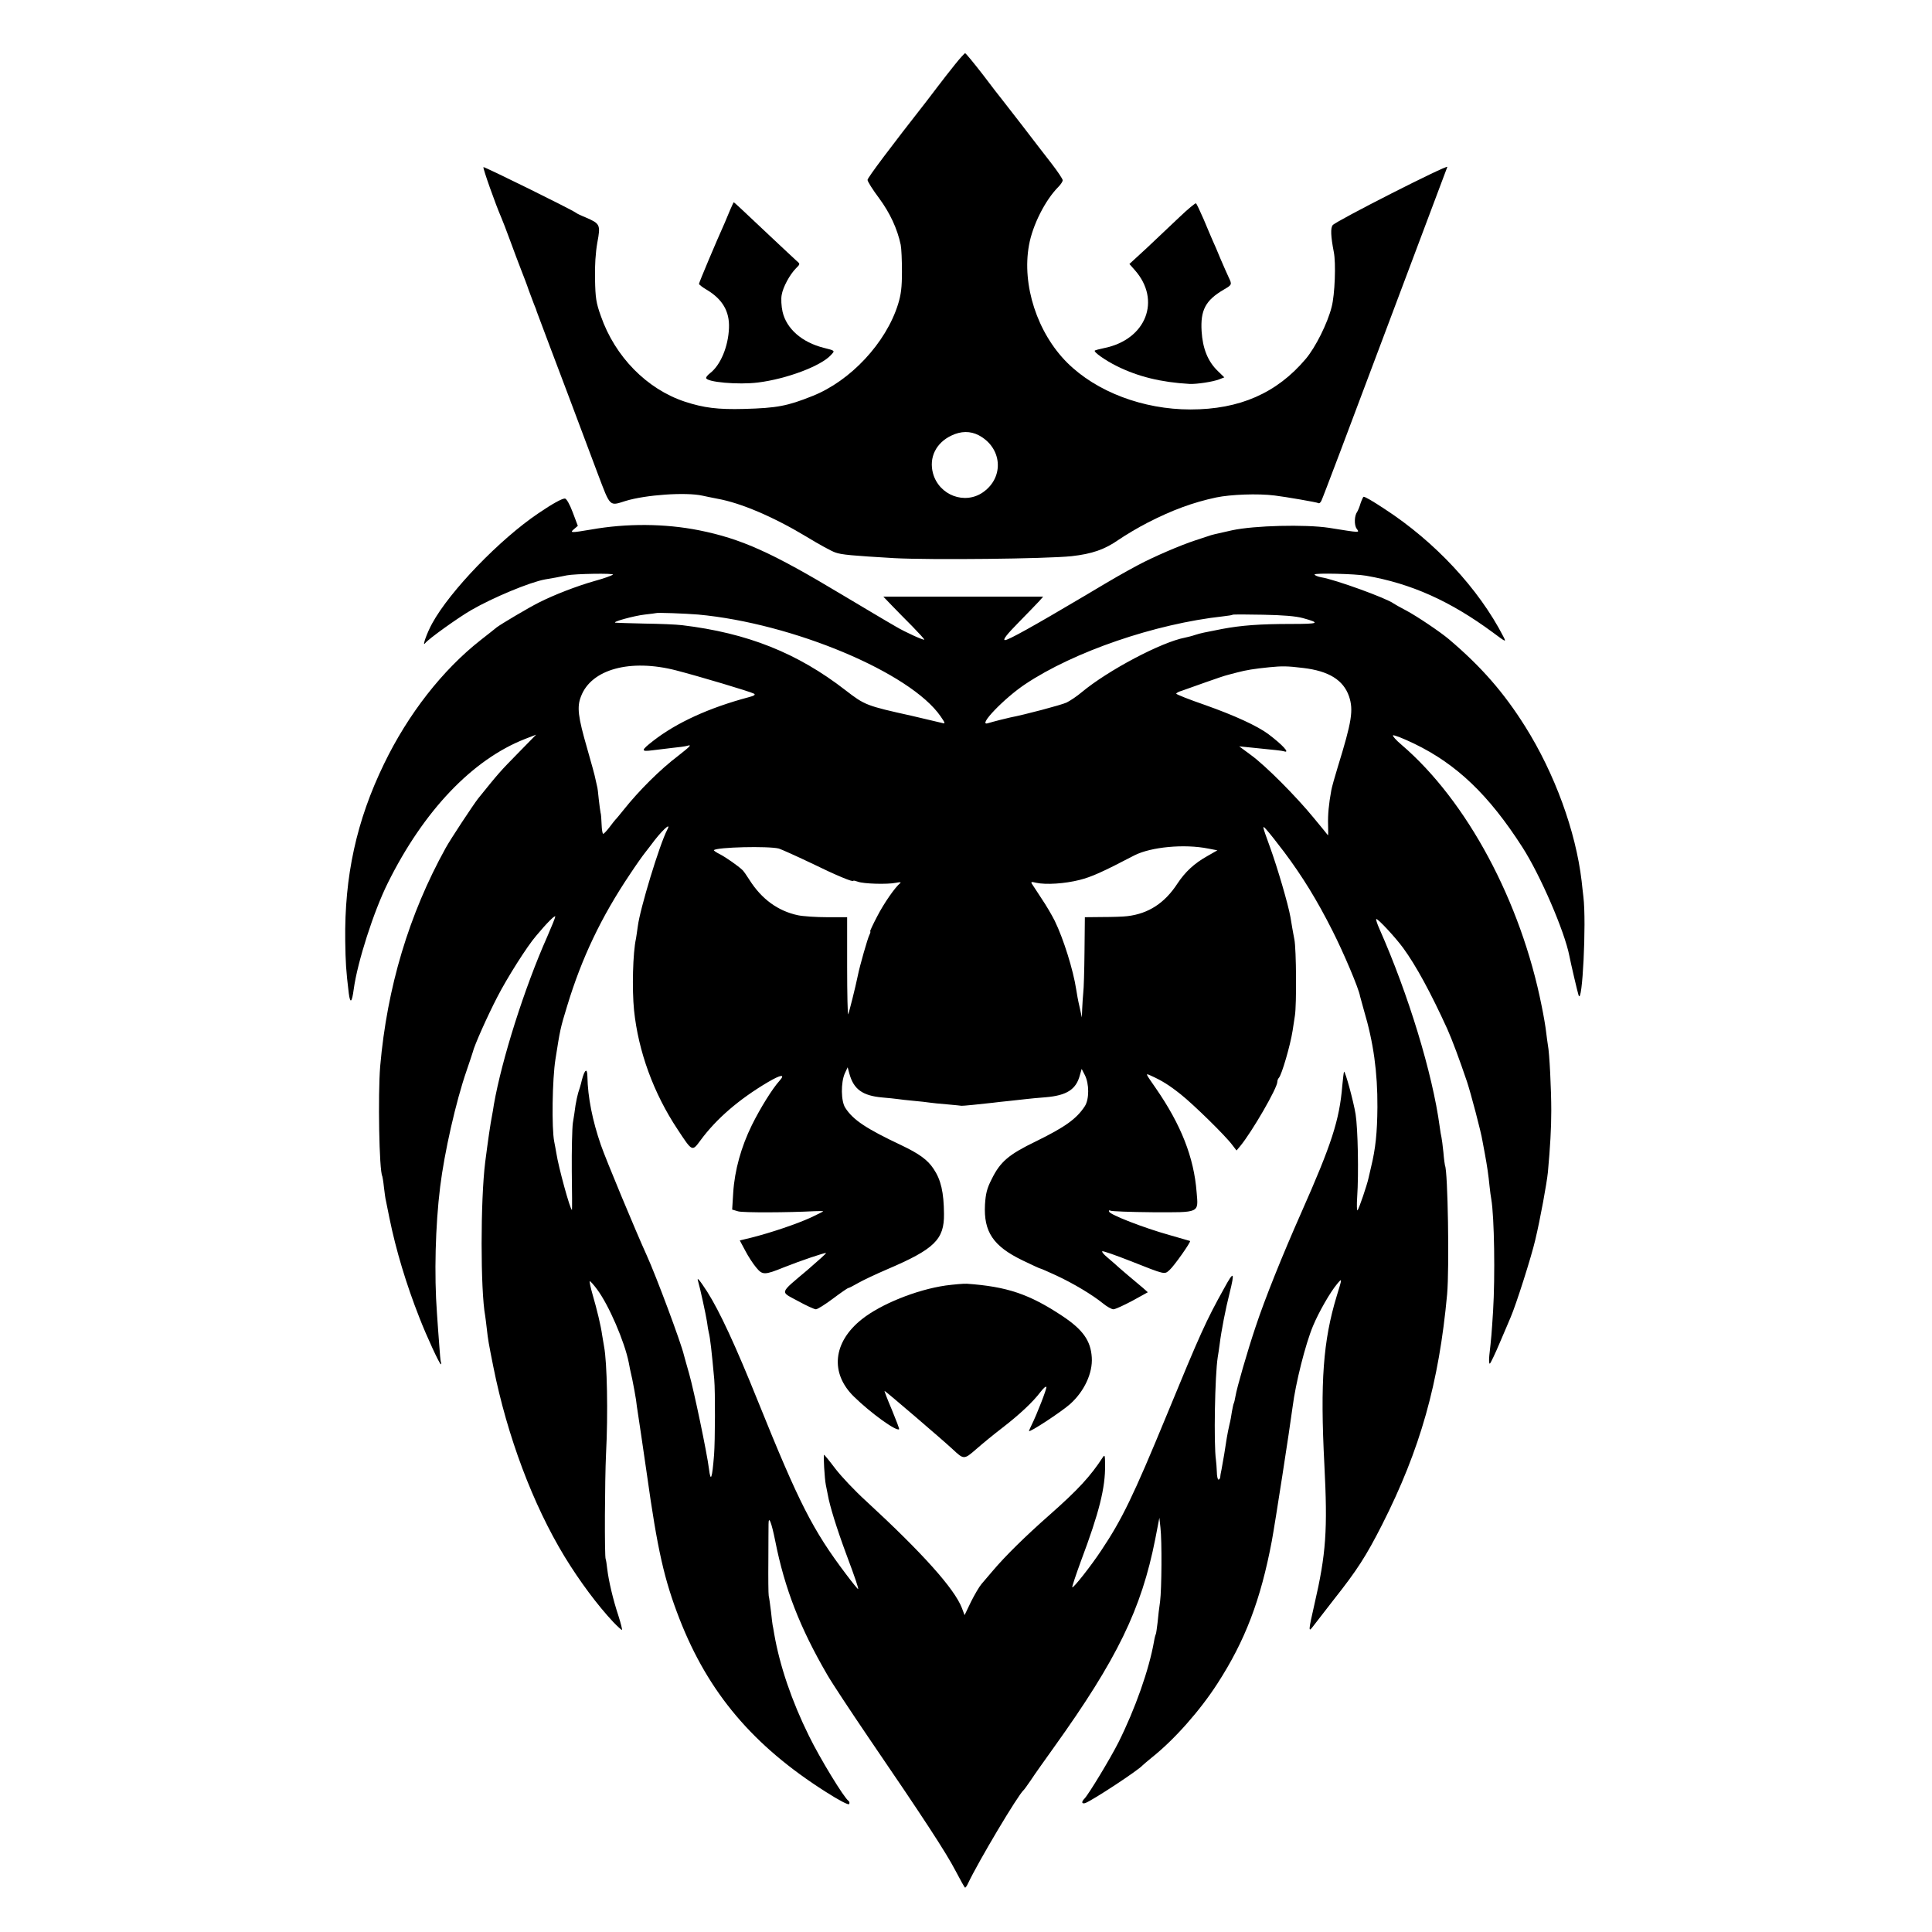
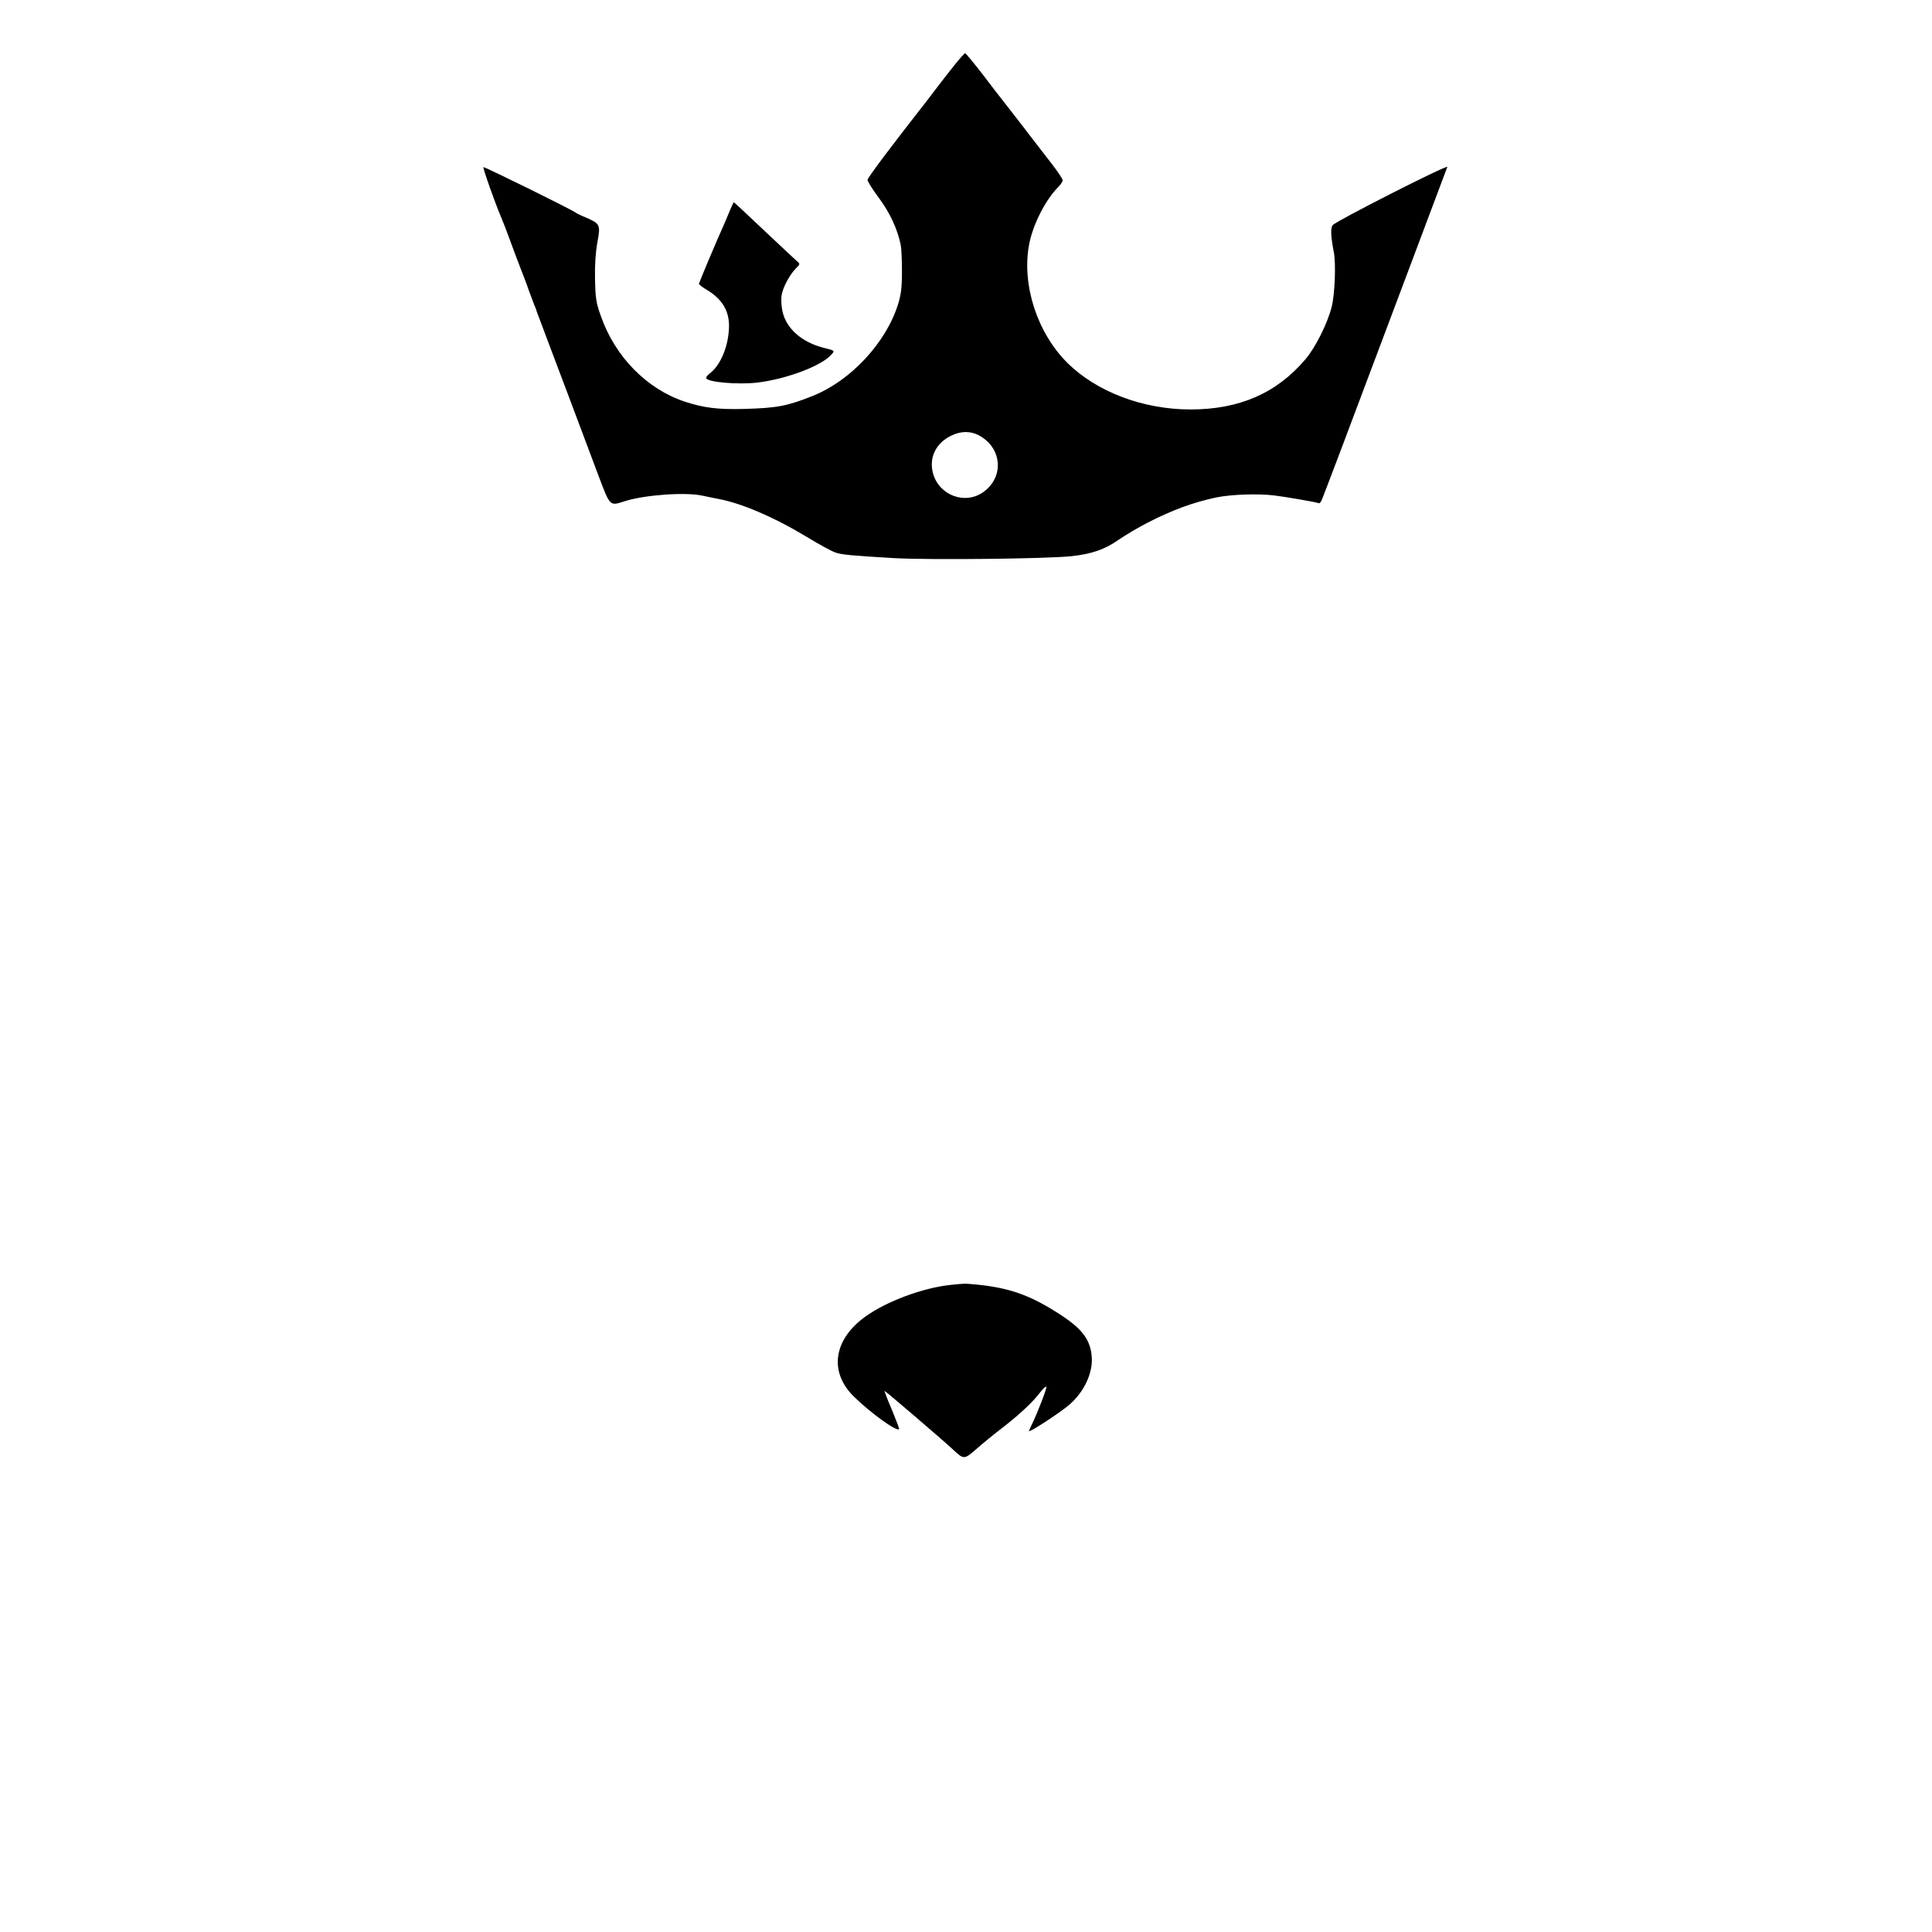
<svg xmlns="http://www.w3.org/2000/svg" version="1.0" width="1089pt" height="1089pt" viewBox="0 0 1089 1089" preserveAspectRatio="xMidYMid meet">
  <g transform="translate(0,1089) scale(0.1,-0.1)" fill="#000000" stroke="none">
    <path d="M5384 10528 c-28 -35 -73 -92 -100 -128 -27 -35 -54 -71 -61 -80 -199 -254 -333 -432 -333 -444 0 -9 29 -55 65 -103 62 -84 103 -173 122 -263 4 -19 7 -87 7 -150 0 -90 -5 -130 -22 -185 -68 -218 -268 -432 -482 -517 -142 -57 -202 -68 -385 -73 -149 -4 -228 6 -335 41 -214 71 -393 253 -473 482 -27 75 -31 103 -33 207 -2 78 3 151 13 208 19 101 16 106 -67 142 -25 10 -50 22 -56 27 -26 19 -515 260 -519 256 -5 -4 69 -212 100 -283 7 -16 30 -75 50 -130 20 -55 48 -129 62 -165 14 -36 34 -87 43 -115 10 -27 24 -63 30 -80 7 -16 14 -34 15 -40 2 -5 35 -94 74 -197 66 -174 103 -272 271 -720 71 -187 64 -181 155 -152 113 35 341 51 435 30 14 -3 51 -11 83 -17 134 -24 318 -103 504 -215 67 -41 140 -81 161 -88 35 -13 97 -18 332 -32 204 -11 856 -4 1000 11 115 13 186 37 266 93 38 26 110 69 161 95 140 72 257 115 388 143 82 17 235 23 330 11 59 -7 239 -38 247 -43 4 -3 11 3 16 13 6 10 166 434 357 943 191 509 350 931 353 939 6 17 -628 -305 -646 -328 -13 -16 -11 -63 6 -151 13 -63 6 -242 -12 -310 -23 -92 -91 -228 -146 -293 -163 -193 -373 -285 -650 -285 -266 0 -529 99 -694 263 -169 168 -257 438 -216 663 20 113 92 255 166 329 13 13 24 30 24 37 0 7 -28 49 -62 93 -35 45 -110 142 -168 218 -58 75 -110 142 -115 148 -6 7 -53 67 -104 135 -52 67 -97 122 -101 122 -3 0 -29 -28 -56 -62z m132 -2091 c133 -70 146 -236 26 -321 -103 -73 -249 -18 -283 106 -24 89 17 172 104 213 54 26 106 26 153 2z" />
    <path d="M4116 9708 c-10 -24 -24 -57 -31 -74 -50 -111 -145 -337 -145 -344 0 -4 19 -19 43 -33 89 -53 130 -122 126 -216 -4 -104 -47 -208 -106 -254 -13 -10 -23 -22 -23 -27 0 -24 182 -40 293 -26 161 20 355 93 411 155 23 25 24 24 -39 40 -125 31 -212 108 -234 204 -7 31 -9 73 -5 94 7 44 46 116 81 151 23 23 24 24 5 40 -11 10 -80 74 -153 143 -165 156 -201 189 -203 189 -1 0 -10 -19 -20 -42z" />
-     <path d="M6649 9667 c-47 -45 -130 -123 -184 -174 l-99 -91 31 -35 c149 -169 64 -389 -169 -438 -29 -6 -55 -13 -57 -15 -8 -8 60 -56 125 -88 119 -59 249 -91 409 -100 40 -2 133 12 168 26 l28 11 -37 36 c-56 54 -85 127 -91 224 -7 119 22 174 124 234 48 28 48 29 29 69 -8 16 -28 63 -46 104 -17 41 -37 89 -45 105 -7 17 -30 69 -50 118 -21 48 -40 89 -44 91 -3 2 -45 -32 -92 -77z" />
-     <path d="M7669 8053 c-6 -21 -15 -42 -19 -48 -16 -21 -18 -74 -3 -95 17 -24 25 -24 -157 5 -133 20 -420 13 -545 -14 -108 -24 -112 -25 -135 -33 -8 -3 -40 -13 -70 -23 -86 -28 -237 -93 -325 -140 -84 -45 -128 -70 -297 -171 -297 -176 -439 -255 -454 -252 -12 2 10 31 77 99 52 53 104 107 117 121 l22 25 -450 0 -451 0 48 -50 c26 -27 78 -80 116 -118 37 -38 67 -71 67 -74 0 -7 -108 42 -160 73 -25 15 -49 29 -55 32 -5 3 -117 69 -249 148 -396 238 -567 315 -806 363 -191 38 -407 40 -609 4 -112 -19 -122 -19 -95 3 l21 18 -29 77 c-17 45 -35 77 -44 77 -17 0 -71 -30 -149 -83 -217 -146 -499 -438 -599 -621 -30 -54 -59 -137 -39 -111 17 23 186 144 259 186 121 70 329 157 416 173 12 2 41 7 63 11 22 4 49 10 60 12 45 9 269 13 260 4 -6 -5 -52 -22 -104 -36 -102 -29 -228 -78 -313 -121 -58 -29 -213 -121 -238 -140 -8 -7 -49 -39 -91 -72 -215 -169 -408 -416 -544 -697 -156 -321 -224 -635 -219 -999 2 -123 4 -162 20 -295 8 -61 18 -52 28 24 21 153 112 437 192 598 202 407 477 696 774 812 l62 24 -93 -95 c-114 -116 -116 -119 -234 -265 -28 -36 -157 -231 -183 -279 -207 -374 -330 -785 -369 -1230 -13 -159 -6 -590 12 -620 1 -3 6 -30 9 -61 4 -31 8 -65 11 -75 2 -11 11 -55 20 -99 37 -182 95 -374 169 -562 41 -106 114 -263 121 -263 2 0 3 6 0 13 -2 6 -6 49 -9 95 -4 45 -9 126 -13 180 -16 215 -9 494 18 712 24 195 89 482 149 655 17 50 33 97 35 105 8 36 83 204 138 310 56 109 168 286 219 345 59 71 107 119 108 109 0 -6 -21 -58 -46 -115 -128 -288 -255 -689 -300 -944 -3 -22 -8 -49 -10 -60 -10 -50 -23 -141 -39 -265 -27 -215 -27 -724 0 -868 1 -9 6 -42 9 -72 7 -63 10 -80 37 -215 78 -390 223 -776 402 -1070 85 -139 185 -273 274 -368 25 -26 47 -46 49 -44 2 2 -7 38 -20 79 -31 93 -55 197 -63 263 -3 28 -7 53 -9 57 -7 11 -5 446 2 593 12 227 6 516 -11 605 -2 13 -7 42 -11 65 -7 52 -29 143 -54 229 -11 38 -18 72 -16 74 3 2 21 -18 41 -45 67 -89 156 -297 179 -413 2 -14 11 -56 20 -95 8 -38 17 -90 21 -115 3 -25 7 -54 9 -65 7 -45 30 -200 52 -353 60 -429 98 -596 184 -817 162 -416 415 -715 823 -974 78 -50 129 -76 133 -70 4 6 2 14 -3 18 -25 16 -162 241 -223 366 -97 196 -165 396 -196 575 -4 25 -8 47 -9 50 -1 3 -5 37 -9 75 -5 39 -10 79 -13 90 -2 11 -3 101 -2 200 0 99 1 190 1 203 0 53 16 14 38 -95 53 -268 140 -490 293 -753 27 -47 131 -204 230 -350 313 -458 440 -653 492 -753 28 -53 52 -97 55 -97 3 0 10 10 16 23 59 125 283 501 314 527 4 3 21 28 40 55 18 28 77 111 130 185 357 498 494 780 572 1176 l23 119 6 -55 c9 -77 7 -347 -2 -417 -5 -32 -11 -85 -14 -118 -4 -33 -8 -62 -10 -66 -2 -3 -7 -21 -10 -40 -28 -160 -106 -381 -201 -571 -46 -91 -167 -291 -191 -316 -19 -19 -16 -32 5 -25 42 16 299 185 322 212 3 3 27 24 53 45 127 101 271 264 369 416 156 241 244 471 307 805 18 97 101 633 117 755 17 134 72 353 115 456 32 77 97 191 136 237 29 35 29 33 -2 -67 -77 -253 -94 -484 -70 -951 19 -369 10 -503 -56 -788 -35 -153 -35 -161 -6 -122 12 16 65 84 117 151 129 163 180 242 270 419 216 426 321 800 367 1300 13 147 4 697 -12 725 -1 3 -6 37 -9 75 -4 39 -9 77 -11 85 -2 8 -7 35 -10 60 -40 299 -177 747 -339 1113 -14 31 -22 57 -18 57 12 -1 106 -102 151 -163 73 -100 156 -253 249 -457 28 -63 68 -170 111 -297 21 -63 80 -286 87 -333 3 -14 9 -47 14 -75 12 -65 20 -118 26 -180 3 -27 7 -61 10 -75 17 -99 22 -434 10 -630 -8 -126 -10 -152 -21 -248 -3 -29 -2 -51 3 -48 4 2 30 56 56 118 27 62 54 127 61 143 30 69 117 341 139 437 28 117 65 320 71 381 13 143 19 246 19 347 0 118 -10 326 -19 369 -2 14 -7 47 -10 74 -3 28 -14 93 -25 146 -117 590 -421 1157 -790 1473 -30 25 -52 50 -48 53 4 4 58 -17 120 -47 240 -116 421 -290 609 -583 101 -157 238 -474 265 -613 7 -37 47 -209 52 -222 21 -63 45 409 27 556 -3 27 -8 67 -10 89 -33 280 -152 606 -318 870 -120 191 -247 337 -430 492 -47 40 -182 131 -241 162 -33 17 -64 35 -70 39 -39 30 -332 136 -408 148 -21 4 -38 11 -38 16 0 9 228 4 290 -7 255 -44 475 -143 715 -320 75 -56 76 -56 59 -23 -139 270 -386 535 -669 719 -71 47 -110 69 -119 69 -2 0 -10 -17 -17 -37z m-3734 -627 c533 -49 1197 -327 1367 -574 25 -36 27 -43 12 -38 -11 3 -89 21 -174 41 -257 57 -265 60 -375 145 -271 210 -553 322 -920 366 -33 4 -127 8 -210 9 -82 2 -157 4 -165 5 -27 3 103 39 165 46 33 4 61 7 62 8 5 4 165 -2 238 -8z m3409 -20 c101 -28 92 -33 -66 -33 -176 0 -281 -8 -388 -28 -107 -21 -119 -23 -154 -34 -17 -6 -42 -12 -56 -15 -133 -25 -434 -184 -583 -308 -27 -23 -65 -48 -85 -58 -30 -14 -238 -69 -317 -84 -20 -4 -95 -23 -128 -33 -58 -16 94 142 211 220 275 184 733 341 1117 383 28 3 52 7 53 9 2 2 79 2 170 0 113 -2 186 -8 226 -19z m-3532 -295 c131 -34 416 -119 438 -131 10 -6 1 -12 -30 -20 -225 -60 -407 -144 -537 -245 -72 -56 -72 -63 -4 -54 31 4 83 10 116 14 33 3 68 8 78 11 29 9 19 -2 -50 -56 -103 -78 -222 -197 -308 -305 -22 -27 -42 -52 -46 -55 -3 -3 -18 -22 -33 -42 -16 -21 -32 -38 -36 -38 -4 0 -8 24 -9 53 -1 28 -3 59 -6 67 -2 8 -6 42 -10 75 -3 33 -7 67 -10 75 -2 8 -6 26 -9 40 -2 14 -23 90 -46 170 -52 180 -59 235 -35 295 58 153 278 213 537 146z m3533 14 c145 -17 227 -68 259 -160 26 -78 16 -141 -64 -400 -17 -55 -33 -113 -36 -130 -14 -76 -20 -138 -18 -195 1 -33 1 -60 -1 -58 -1 2 -37 46 -80 98 -101 123 -272 295 -355 355 l-65 48 70 -7 c129 -13 170 -17 183 -21 36 -12 -9 37 -90 98 -63 46 -186 103 -355 163 -90 31 -163 60 -163 64 0 4 15 12 33 17 17 6 78 28 135 48 56 20 110 38 120 40 9 3 35 9 57 15 50 13 91 20 180 29 71 7 101 7 190 -4z m-107 -1037 c104 -139 185 -271 272 -443 63 -124 150 -329 156 -370 1 -5 11 -41 22 -80 54 -181 77 -349 76 -545 -1 -147 -11 -236 -35 -335 -5 -22 -12 -51 -15 -65 -8 -38 -54 -174 -62 -182 -4 -4 -5 30 -2 75 9 132 4 386 -9 467 -12 74 -59 245 -65 239 -2 -2 -6 -38 -10 -79 -16 -194 -60 -329 -231 -715 -108 -244 -205 -485 -258 -645 -46 -137 -106 -345 -113 -390 -3 -19 -8 -38 -10 -41 -2 -4 -6 -24 -10 -45 -3 -22 -9 -55 -14 -74 -5 -19 -11 -53 -15 -75 -7 -49 -22 -139 -30 -180 -4 -16 -7 -36 -7 -42 -1 -7 -5 -13 -10 -13 -4 0 -9 19 -9 43 -1 23 -3 53 -5 67 -13 89 -6 480 10 580 3 14 7 47 11 74 9 74 34 202 56 288 30 121 24 127 -30 28 -103 -185 -135 -256 -324 -715 -190 -461 -253 -590 -370 -765 -59 -89 -157 -213 -163 -207 -2 2 20 69 49 148 103 274 138 413 136 543 0 51 -2 58 -12 43 -70 -108 -140 -184 -302 -327 -135 -119 -248 -230 -319 -314 -22 -26 -51 -60 -64 -75 -12 -14 -39 -60 -59 -100 l-36 -75 -15 40 c-42 109 -222 310 -540 603 -63 57 -140 139 -173 182 -33 44 -62 79 -64 79 -5 0 3 -136 10 -170 3 -14 8 -38 11 -55 11 -64 51 -192 104 -335 52 -139 70 -193 67 -197 -2 -1 -33 37 -69 85 -187 248 -264 399 -495 972 -128 318 -217 509 -286 618 -44 68 -61 88 -52 60 10 -33 44 -188 50 -228 3 -25 8 -52 10 -60 8 -30 17 -111 31 -265 6 -68 5 -346 -1 -425 -11 -137 -19 -158 -29 -78 -11 89 -84 437 -111 533 -14 50 -28 98 -30 107 -15 66 -157 447 -210 563 -61 134 -230 540 -258 621 -47 136 -74 269 -76 387 -1 49 -15 40 -31 -20 -6 -27 -16 -59 -21 -73 -4 -14 -11 -45 -15 -70 -3 -25 -10 -70 -15 -100 -4 -30 -7 -153 -6 -272 2 -120 2 -218 1 -218 -10 0 -76 241 -88 320 -3 19 -9 49 -12 65 -15 76 -11 352 7 465 26 165 27 173 66 300 82 270 191 500 355 744 33 50 72 105 85 121 13 17 27 35 31 40 58 80 120 138 93 88 -43 -82 -154 -447 -166 -545 -3 -24 -8 -54 -10 -68 -18 -80 -23 -286 -11 -405 24 -231 110 -468 246 -672 83 -126 81 -125 129 -60 90 122 217 231 379 327 75 44 101 47 65 7 -39 -43 -107 -152 -155 -249 -60 -122 -97 -254 -105 -380 l-6 -96 34 -10 c29 -8 279 -7 432 1 26 1 47 1 47 -1 0 -1 -33 -18 -72 -36 -77 -35 -221 -84 -332 -112 l-66 -16 31 -58 c16 -31 44 -74 61 -94 36 -44 47 -44 158 1 93 37 232 84 236 80 2 -2 -45 -44 -104 -95 -162 -137 -156 -120 -55 -175 47 -26 93 -47 102 -47 9 0 52 27 96 60 44 33 83 60 87 60 4 0 29 13 55 28 26 15 100 50 163 77 267 114 323 168 321 313 -1 121 -17 192 -59 254 -33 50 -81 85 -182 133 -197 93 -271 142 -315 210 -25 37 -26 143 -3 195 l16 34 10 -37 c24 -87 74 -123 184 -133 35 -3 74 -7 88 -9 14 -2 54 -7 90 -10 36 -3 76 -8 90 -10 14 -2 59 -7 100 -10 41 -4 77 -7 80 -8 5 -1 106 9 175 17 17 2 57 7 90 10 33 4 78 9 100 11 22 3 71 7 108 10 120 10 173 44 194 125 l10 35 18 -35 c25 -49 25 -136 0 -175 -47 -72 -112 -118 -275 -198 -155 -75 -202 -115 -251 -215 -26 -51 -33 -80 -37 -142 -8 -153 46 -234 211 -314 52 -25 97 -46 100 -46 4 0 44 -18 90 -39 99 -46 205 -110 263 -157 23 -19 50 -34 60 -34 10 0 58 22 107 48 l87 48 -27 24 c-16 13 -55 46 -88 74 -33 28 -65 56 -71 62 -7 6 -26 23 -44 38 -18 15 -30 29 -27 33 4 3 75 -22 159 -55 200 -79 191 -77 221 -50 25 22 121 158 115 163 -2 1 -55 16 -118 34 -143 40 -333 114 -338 131 -3 7 0 10 7 6 6 -4 113 -8 237 -9 270 -1 259 -6 249 113 -15 196 -88 381 -230 586 -61 88 -60 85 -28 71 62 -28 101 -52 168 -105 73 -58 254 -235 292 -287 l23 -30 21 25 c66 80 209 327 209 362 0 8 4 18 9 23 16 18 64 182 77 265 2 14 8 52 13 85 10 61 8 376 -3 430 -3 17 -9 46 -12 65 -3 19 -8 46 -10 60 -13 74 -74 281 -115 394 -45 124 -46 128 -21 100 15 -16 60 -73 100 -126z m-2848 19 c13 -4 94 -40 180 -81 147 -72 240 -110 240 -101 0 3 12 0 26 -5 32 -12 165 -16 214 -6 19 4 31 4 25 -1 -30 -24 -93 -115 -131 -189 -24 -46 -42 -84 -39 -84 3 0 1 -9 -5 -21 -9 -17 -54 -173 -65 -229 -13 -64 -49 -207 -54 -217 -3 -7 -6 114 -6 267 l0 280 -112 0 c-62 0 -136 5 -165 11 -113 24 -205 91 -274 200 -15 24 -32 48 -38 54 -26 25 -94 72 -128 90 -21 10 -36 21 -34 23 18 17 305 24 366 9z m2420 0 l52 -10 -56 -32 c-75 -42 -125 -89 -169 -155 -72 -111 -164 -170 -282 -184 -22 -3 -85 -5 -140 -5 l-100 -1 -2 -193 c-1 -105 -4 -210 -7 -232 -2 -22 -5 -62 -6 -90 l-2 -50 -13 60 c-8 33 -16 78 -19 99 -16 106 -71 284 -121 386 -15 30 -48 87 -74 125 -25 39 -50 76 -55 84 -6 10 -2 12 25 5 55 -12 161 -5 244 16 67 17 126 43 310 139 93 47 280 65 415 38z" />
    <path d="M5330 3644 c-165 -24 -365 -105 -472 -190 -163 -129 -181 -304 -44 -437 93 -91 239 -197 254 -183 2 2 -17 52 -41 110 -25 58 -43 106 -41 106 5 0 335 -283 384 -329 63 -59 64 -59 133 1 34 30 100 84 147 120 97 75 172 145 215 202 16 21 31 34 33 28 3 -9 -51 -149 -84 -216 -8 -16 -14 -31 -14 -32 0 -12 181 107 231 151 80 71 129 175 123 264 -6 95 -51 157 -167 234 -186 123 -311 165 -537 181 -20 1 -74 -4 -120 -10z" />
  </g>
</svg>